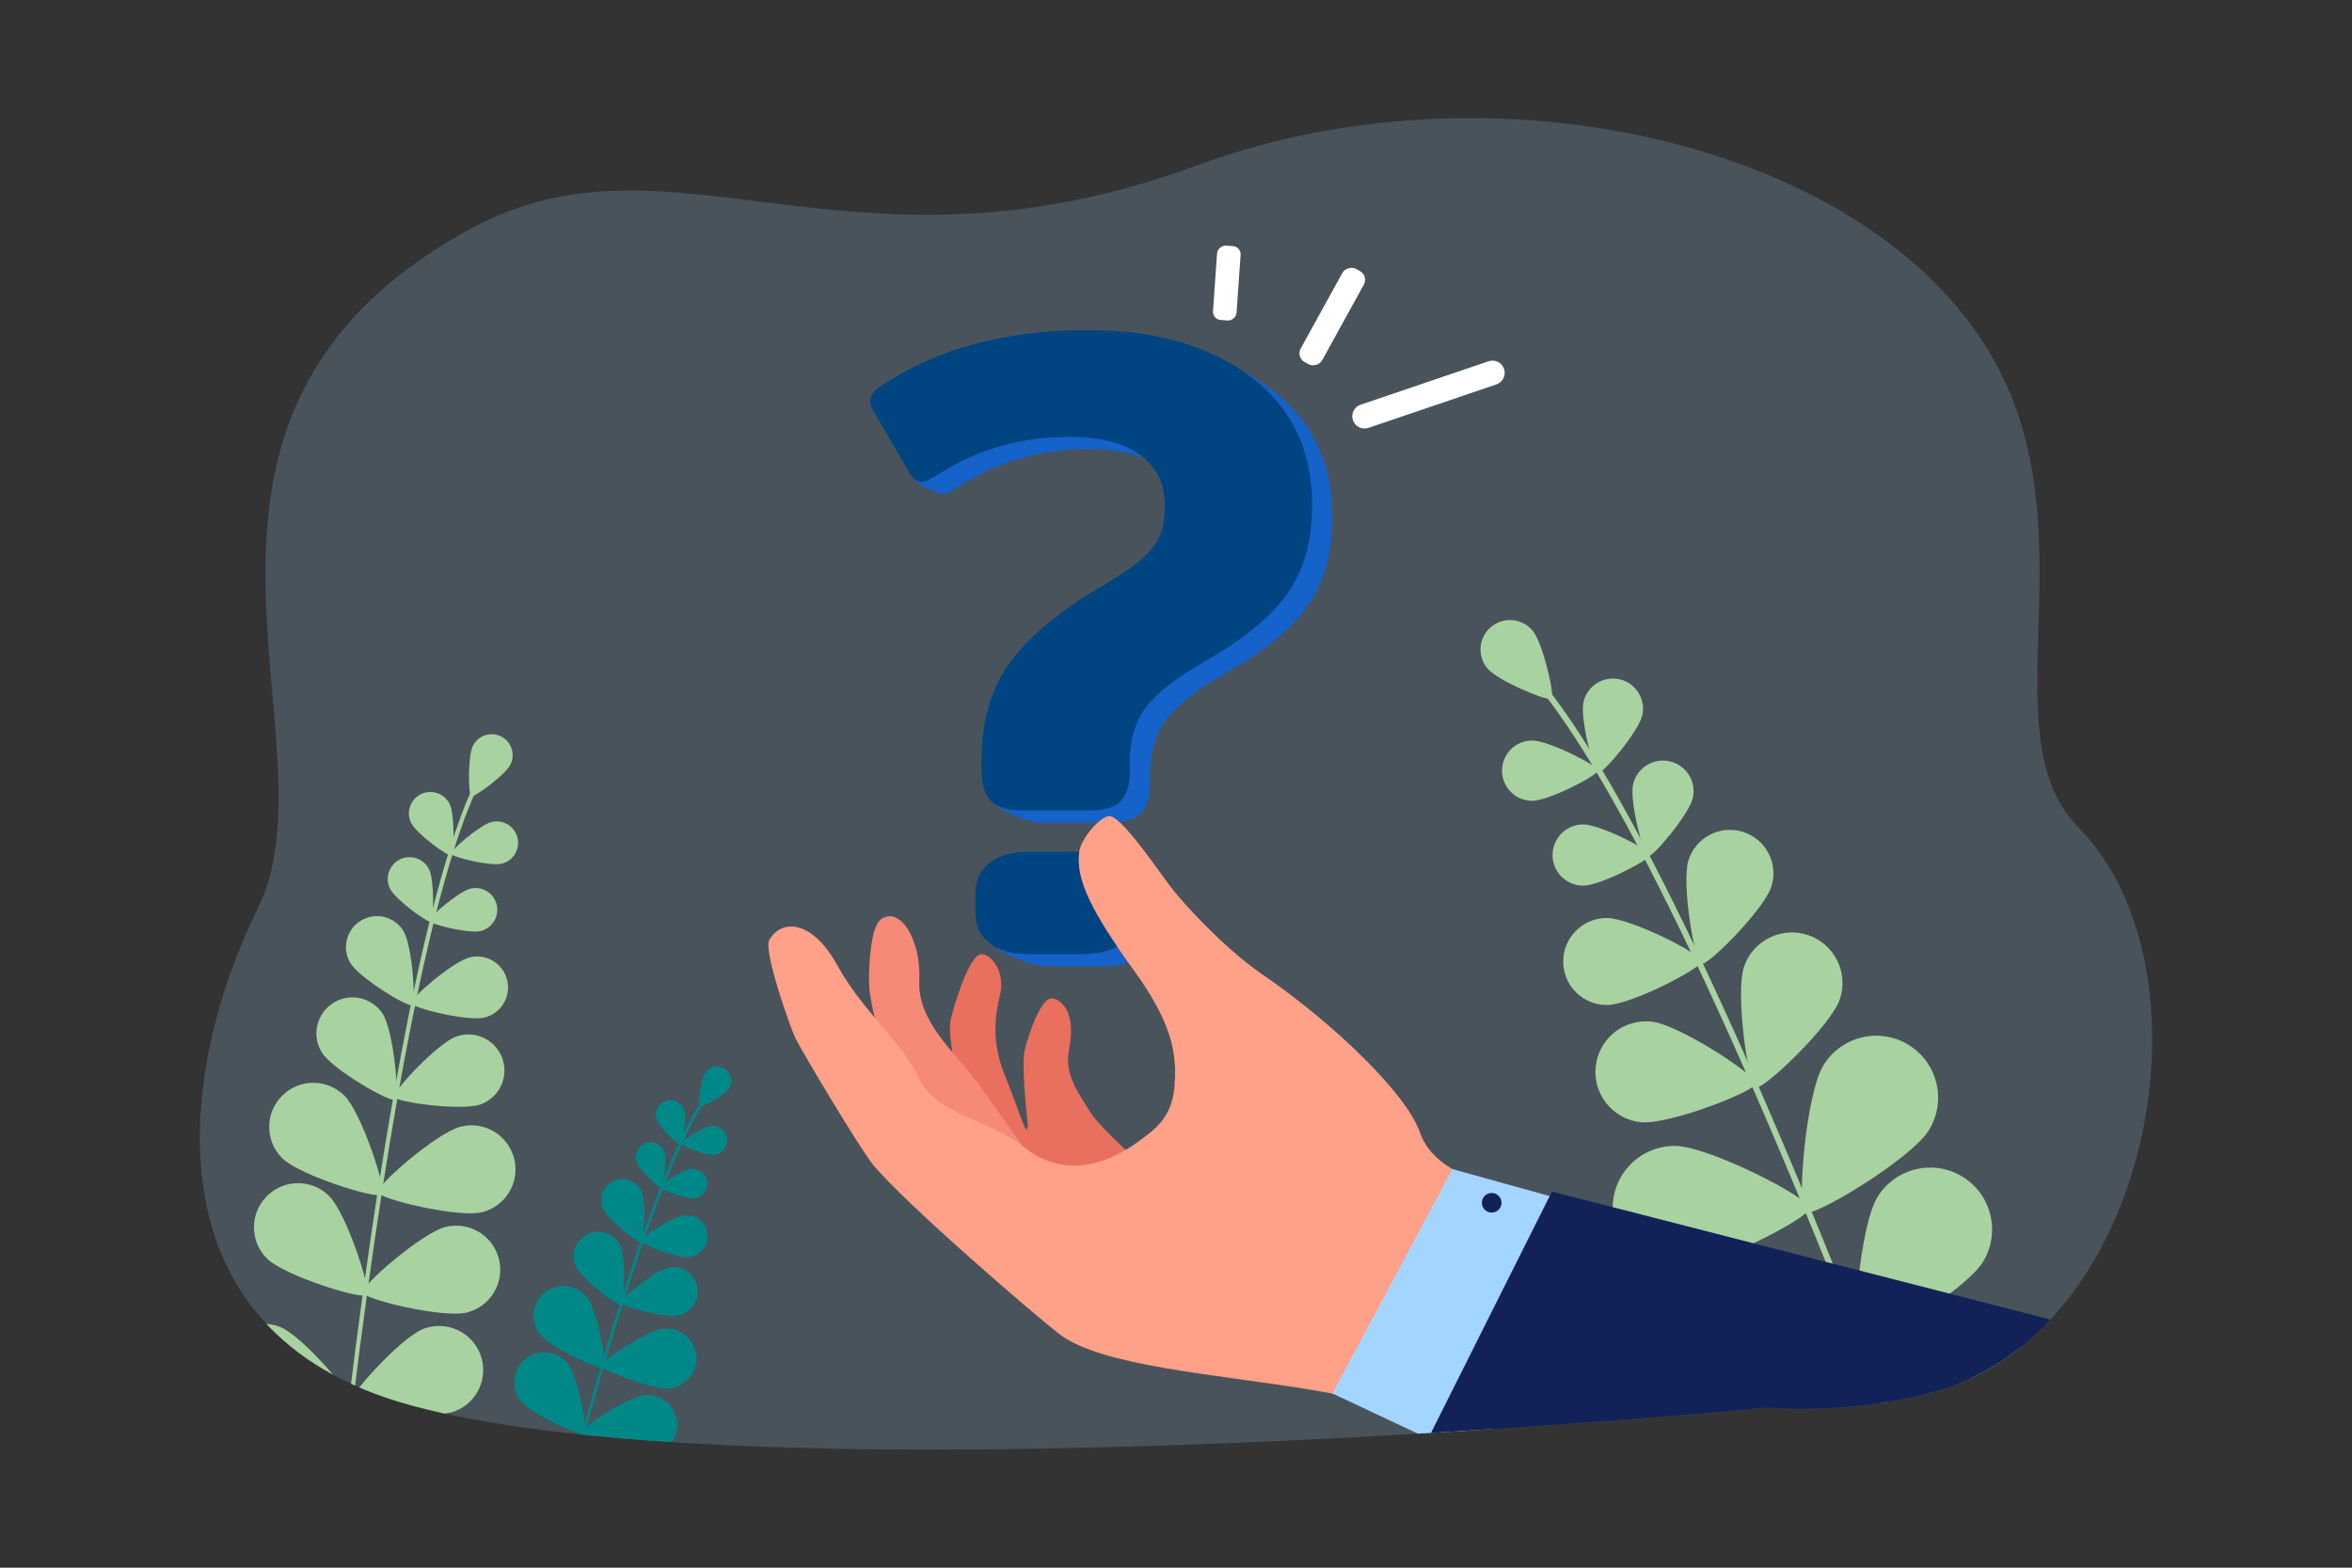
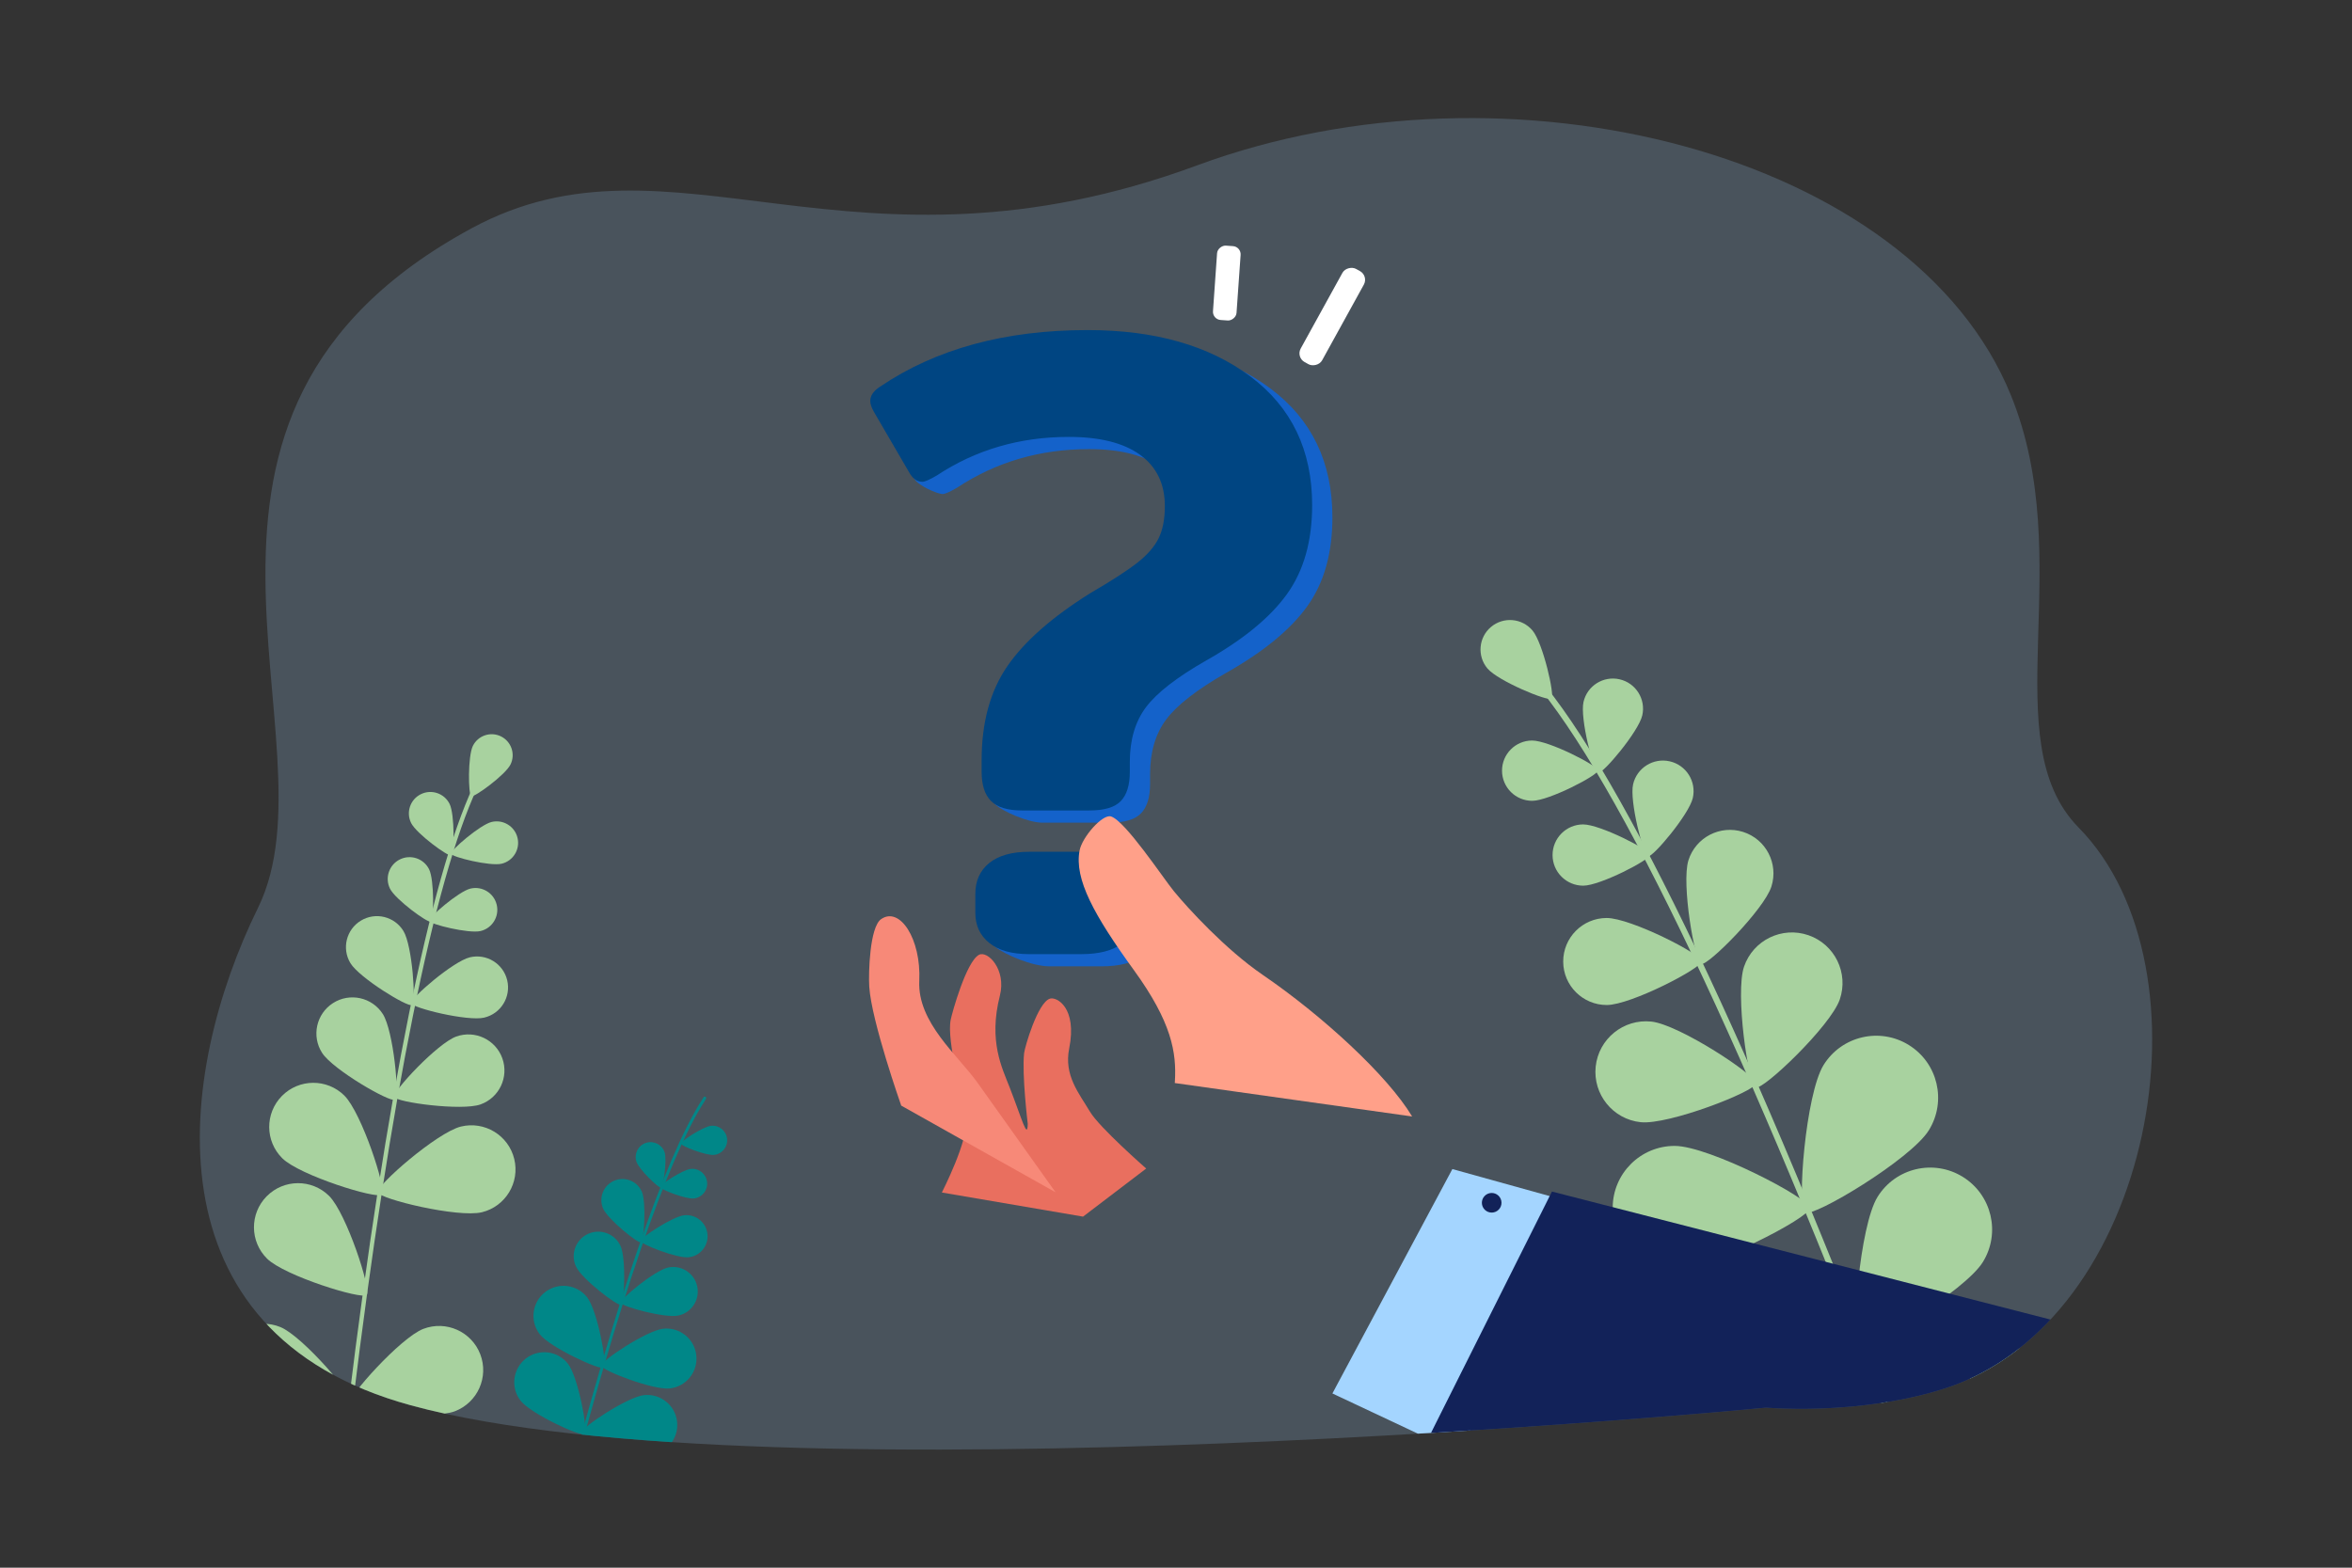
<svg xmlns="http://www.w3.org/2000/svg" id="_Layer_" data-name="&amp;lt;Layer&amp;gt;" viewBox="0 0 3000 2000">
  <rect x="0" y="0" width="3000" height="2000" fill="#333333" stroke="none" />
  <defs>
    <style>
      .cls-1 {
        clip-path: url(#clippath);
      }

      .cls-2 {
        fill: none;
      }

      .cls-2, .cls-3, .cls-4, .cls-5, .cls-6, .cls-7, .cls-8, .cls-9, .cls-10, .cls-11, .cls-12, .cls-13 {
        stroke-width: 0px;
      }

      .cls-3 {
        opacity: .2;
      }

      .cls-3, .cls-7 {
        fill: #a4d5ff;
      }

      .cls-4 {
        fill: #1462ca;
      }

      .cls-5 {
        fill: #122259;
      }

      .cls-6 {
        fill: #a8d29f;
      }

      .cls-8 {
        fill: #ffa089;
      }

      .cls-9 {
        fill: #fff;
      }

      .cls-10 {
        fill: #f78978;
      }

      .cls-11 {
        fill: #e96f5f;
      }

      .cls-12 {
        fill: #004582;
      }

      .cls-13 {
        fill: #008788;
      }
    </style>
    <clipPath id="clippath">
      <path class="cls-2" d="m2479.9,1771.6c-71.39,22.86-158.34,29.06-227.4,24.29,0,0-1269.71,122.31-1728.67-3.09-339.68-92.81-298.67-423.21-194.72-634.69,105.14-213.89-170.85-627.33,272.8-867.08,255.18-137.9,484.05,82.77,925.2-80.13,398.28-147.08,912.03-15.52,1037.67,292.94,86.42,212.2-22.53,440.95,86.42,551.82,176.7,179.82,95.45,630.52-171.29,715.94Z" />
    </clipPath>
  </defs>
  <g class="cls-1">
    <path class="cls-3" d="m2479.9,1771.6c-71.39,22.86-158.34,29.06-227.4,24.29,0,0-1269.71,122.31-1728.67-3.09-339.68-92.81-298.67-423.21-194.72-634.69,105.14-213.89-170.85-627.33,272.8-867.08,255.18-137.9,484.05,82.77,925.2-80.13,398.28-147.08,912.03-15.52,1037.67,292.94,86.42,212.2-22.53,440.95,86.42,551.82,176.7,179.82,95.45,630.52-171.29,715.94Z" />
    <g>
      <g>
        <path class="cls-6" d="m2445.55,1901.78c.25-.04.5-.1.74-.2,1.98-.74,2.98-2.95,2.24-4.93-194.29-516.96-363.8-879.75-477.3-1021.55-2.52-3.15-4.34-5.42-5.05-6.59-1.11-1.8-3.47-2.36-5.27-1.26-1.8,1.11-2.37,3.46-1.26,5.27.97,1.57,2.71,3.75,5.6,7.37,113.01,141.18,282.09,503.23,476.11,1019.45.65,1.73,2.42,2.72,4.18,2.43Z" />
        <path class="cls-6" d="m1897.26,852.83c13.38,15.87,77.13,42.35,81.66,38.53,4.53-3.82-10.81-71.12-24.19-86.99-13.38-15.87-37.09-17.89-52.96-4.51-15.87,13.38-17.89,37.1-4.51,52.96Z" />
        <path class="cls-6" d="m2019.77,895.56c-4.72,20.7,12.89,89.09,18.8,90.44,5.91,1.35,51.45-52.62,56.17-73.33,4.73-20.7-8.23-41.32-28.93-46.04-20.7-4.72-41.32,8.23-46.04,28.93Z" />
        <path class="cls-6" d="m1954.42,1021.65c21.24-.06,83.9-32.62,83.88-38.69-.02-6.06-62.86-38.28-84.1-38.22-21.24.06-38.41,17.32-38.35,38.56.06,21.24,17.32,38.4,38.56,38.35Z" />
        <path class="cls-6" d="m2224.59,1233.06c-11.63,33.7,5.4,151,15.02,154.33,9.62,3.32,95.38-78.51,107.01-112.21,11.63-33.7-6.26-70.44-39.96-82.07-33.69-11.63-70.44,6.26-82.07,39.95Z" />
        <path class="cls-6" d="m2092.72,1431.65c35.45,3.74,145.91-39.26,146.98-49.38,1.07-10.12-97.97-75.25-133.42-78.99-35.45-3.74-67.22,21.96-70.97,57.41-3.74,35.45,21.96,67.22,57.41,70.97Z" />
        <path class="cls-6" d="m2325.96,1358.77c-22.96,37.09-34.23,181.71-23.64,188.27,10.59,6.55,135-68.03,157.96-105.12,22.96-37.09,11.5-85.77-25.59-108.73-37.09-22.96-85.77-11.5-108.73,25.59Z" />
        <path class="cls-6" d="m2135.83,1619.88c43.62.09,172.66-66.16,172.69-78.62.03-12.45-128.73-79.26-172.35-79.35-43.62-.09-79.06,35.19-79.16,78.82-.09,43.62,35.2,79.06,78.82,79.15Z" />
        <path class="cls-6" d="m2394.81,1526.98c-22.96,37.09-34.23,181.71-23.64,188.27,10.59,6.55,135-68.03,157.96-105.12,22.96-37.09,11.5-85.77-25.59-108.73-37.09-22.96-85.77-11.5-108.73,25.59Z" />
        <path class="cls-6" d="m2204.68,1788.09c43.62.09,172.67-66.17,172.69-78.62.03-12.45-128.73-79.26-172.35-79.35-43.62-.09-79.06,35.19-79.15,78.82-.09,43.62,35.19,79.06,78.82,79.15Z" />
        <path class="cls-6" d="m2534.87,1734.73c-35.36,25.55-100.86,154.98-93.57,165.07,7.29,10.09,150.74-11.48,186.1-37.03,35.36-25.55,43.31-74.93,17.76-110.28-25.55-35.36-74.93-43.31-110.28-17.76Z" />
        <path class="cls-6" d="m2266.79,1954.86c43.27,5.55,179.58-44.06,181.17-56.41,1.58-12.35-117.81-94.73-161.08-100.28-43.27-5.55-82.84,25.04-88.39,68.3-5.55,43.27,25.03,82.84,68.3,88.39Z" />
        <path class="cls-6" d="m2083.01,1000.68c-4.8,21.04,13.1,90.52,19.1,91.89,6,1.37,52.28-53.47,57.08-74.51,4.8-21.04-8.36-41.98-29.4-46.78-21.04-4.8-41.98,8.36-46.78,29.4Z" />
        <path class="cls-6" d="m2019.48,1129.91c21.58-.06,85.24-33.15,85.23-39.31-.02-6.16-63.87-38.89-85.44-38.83-21.58.06-39.02,17.6-38.96,39.18.06,21.58,17.6,39.02,39.18,38.96Z" />
        <path class="cls-6" d="m2153.63,1097.5c-9.25,29.23,8,129.69,16.34,132.33,8.34,2.64,80.25-69.61,89.5-98.84,9.25-29.23-6.95-60.42-36.18-69.67-29.22-9.25-60.41,6.95-69.66,36.17Z" />
        <path class="cls-6" d="m2049.55,1282.16c30.65-.09,121.11-47.09,121.08-55.84-.02-8.75-90.74-55.25-121.39-55.17-30.66.09-55.44,25-55.35,55.66.09,30.66,25.01,55.44,55.66,55.35Z" />
      </g>
      <g>
        <path class="cls-13" d="m719.38,1923.34c-.12,0-.24-.02-.37-.06-.99-.26-1.59-1.27-1.33-2.26,67.01-259.44,130.04-443.21,177.46-517.48,1.05-1.65,1.81-2.84,2.1-3.44.44-.93,1.55-1.32,2.47-.88.93.44,1.32,1.55.88,2.48-.38.81-1.11,1.95-2.32,3.84-47.22,73.95-110.08,257.35-177,516.41-.22.87-1.03,1.44-1.89,1.39Z" />
-         <path class="cls-13" d="m929.67,1388.97c-5.64,8.35-35.02,24.42-37.4,22.81-2.38-1.61,1.54-34.87,7.17-43.22,5.63-8.35,16.97-10.55,25.32-4.91,8.35,5.64,10.55,16.97,4.91,25.32Z" />
-         <path class="cls-13" d="m872.78,1415.92c3.35,9.74-1.62,43.65-4.4,44.6-2.78.96-27.54-22.73-30.89-32.47-3.35-9.74,1.83-20.36,11.58-23.71,9.74-3.35,20.36,1.83,23.71,11.58Z" />
        <path class="cls-13" d="m910.82,1473.37c-10.25,1.07-42.16-11.4-42.47-14.33-.31-2.93,28.35-21.71,38.59-22.78,10.25-1.07,19.42,6.37,20.49,16.62,1.07,10.25-6.37,19.42-16.62,20.49Z" />
        <path class="cls-13" d="m791.41,1589.32c7.35,15.66,5.2,73.13.73,75.23-4.47,2.1-50.07-32.95-57.42-48.6-7.35-15.66-.62-34.31,15.03-41.66,15.65-7.35,34.31-.62,41.66,15.03Z" />
        <path class="cls-13" d="m865.29,1678.31c-16.91,3.64-72.42-11.4-73.46-16.23-1.04-4.83,43.38-41.37,60.28-45,16.91-3.64,33.57,7.12,37.2,24.03,3.64,16.91-7.12,33.56-24.03,37.2Z" />
        <path class="cls-13" d="m749.01,1655.2c12.99,16.71,25.9,85.89,21.14,89.6-4.77,3.71-68.64-25.84-81.64-42.55-12.99-16.71-9.98-40.78,6.73-53.78,16.71-12.99,40.78-9.98,53.78,6.73Z" />
        <path class="cls-13" d="m854.22,1771.34c-21.04,2.3-86.72-23-87.37-29-.66-6,58.01-44.89,79.05-47.19,21.04-2.3,39.96,12.89,42.26,33.93,2.3,21.04-12.89,39.96-33.93,42.26Z" />
        <path class="cls-13" d="m724.49,1739.91c12.99,16.71,25.9,85.89,21.14,89.6-4.77,3.71-68.65-25.84-81.64-42.55-12.99-16.71-9.98-40.78,6.73-53.78,16.71-12.99,40.78-9.98,53.78,6.72Z" />
        <path class="cls-13" d="m829.7,1856.05c-21.04,2.3-86.72-23-87.37-29-.66-6,58.01-44.89,79.05-47.19,21.04-2.3,39.96,12.89,42.26,33.93,2.3,21.04-12.89,39.96-33.93,42.26Z" />
        <path class="cls-13" d="m667.65,1847.37c18.38,10.5,56.67,69.55,53.67,74.8-3,5.25-73.31,2.25-91.69-8.25-18.38-10.5-24.76-33.91-14.27-52.29,10.5-18.38,33.91-24.77,52.29-14.27Z" />
        <path class="cls-13" d="m808.36,1939.71c-20.59,4.91-88.91-11.97-90.31-17.85-1.4-5.88,51.94-51.79,72.53-56.7,20.59-4.91,41.26,7.8,46.17,28.38,4.91,20.59-7.79,41.26-28.38,46.17Z" />
        <path class="cls-13" d="m847.7,1469.9c3.4,9.9-1.64,44.35-4.47,45.32-2.83.97-27.98-23.09-31.38-32.99-3.4-9.9,1.86-20.68,11.76-24.09,9.9-3.4,20.68,1.86,24.09,11.76Z" />
        <path class="cls-13" d="m885.03,1528.96c-10.41,1.09-42.84-11.59-43.15-14.56-.31-2.97,28.8-22.06,39.21-23.15,10.41-1.09,19.73,6.47,20.82,16.89,1.09,10.41-6.47,19.73-16.89,20.82Z" />
        <path class="cls-13" d="m818.64,1520.25c5.97,13.62,2.84,62.98-1.04,64.69-3.89,1.7-42.31-29.44-48.28-43.06-5.97-13.62.23-29.51,13.85-35.48,13.62-5.97,29.5.23,35.48,13.85Z" />
        <path class="cls-13" d="m878.39,1603.96c-14.79,1.54-60.86-16.46-61.3-20.68-.44-4.22,40.92-31.35,55.71-32.89,14.79-1.54,28.04,9.2,29.58,23.99,1.54,14.79-9.2,28.04-23.99,29.58Z" />
      </g>
      <g>
        <path class="cls-6" d="m447.49,1793.68c-.18.01-.36.01-.55-.01-1.49-.18-2.56-1.54-2.37-3.04,47.77-390.53,104.26-670.16,159.05-787.38,1.22-2.6,2.1-4.48,2.39-5.41.47-1.44,2.01-2.22,3.43-1.76,1.43.46,2.22,2,1.76,3.43-.4,1.25-1.25,3.05-2.64,6.04-54.55,116.71-110.87,395.75-158.58,785.73-.16,1.31-1.22,2.29-2.49,2.39Z" />
        <path class="cls-6" d="m651.1,975.43c-6.6,13.23-46.29,42.27-50.07,40.38-3.78-1.88-4.45-51.06,2.15-64.29,6.6-13.23,22.68-18.61,35.91-12.01,13.23,6.6,18.61,22.68,12.01,35.92Z" />
        <path class="cls-6" d="m573.44,1025.56c6.75,13.54,6.02,63.85,2.16,65.77-3.86,1.93-44.45-27.8-51.2-41.35-6.75-13.54-1.24-29.99,12.31-36.73,13.54-6.74,29.99-1.24,36.73,12.31Z" />
        <path class="cls-6" d="m639.85,1101.9c-14.71,3.52-63.56-8.51-64.57-12.71-1.01-4.2,37.1-37.05,51.81-40.57,14.71-3.52,29.5,5.55,33.02,20.26,3.52,14.71-5.55,29.5-20.26,33.02Z" />
        <path class="cls-6" d="m488.27,1293.61c13.71,21.38,21.6,105.46,15.5,109.37-6.1,3.91-79.21-38.35-92.92-59.73-13.71-21.38-7.49-49.82,13.89-63.53,21.38-13.71,49.82-7.49,63.53,13.89Z" />
        <path class="cls-6" d="m612.9,1408.98c-23.92,8.54-107.61-2.7-110.05-9.53-2.44-6.83,55.21-68.54,79.12-77.08,23.92-8.54,50.23,3.92,58.77,27.84,8.54,23.92-3.92,50.23-27.84,58.77Z" />
        <path class="cls-6" d="m439.18,1397.65c22.12,21.83,54.19,120.07,47.96,126.38-6.23,6.31-104.89-24.45-127.01-46.28-22.12-21.83-22.36-57.46-.53-79.58,21.83-22.12,57.46-22.36,79.58-.53Z" />
        <path class="cls-6" d="m614.63,1546.54c-30.19,7.38-130.65-16.84-132.76-25.45-2.11-8.62,75.83-76.48,106.02-83.86,30.19-7.38,60.65,11.1,68.03,41.29,7.38,30.19-11.1,60.64-41.29,68.03Z" />
        <path class="cls-6" d="m419.73,1525.67c22.12,21.83,54.19,120.07,47.96,126.38-6.23,6.31-104.89-24.45-127.01-46.28-22.12-21.83-22.36-57.45-.53-79.58,21.83-22.12,57.46-22.36,79.57-.53Z" />
-         <path class="cls-6" d="m595.18,1674.55c-30.19,7.38-130.65-16.84-132.76-25.45-2.11-8.62,75.83-76.48,106.02-83.86,30.19-7.38,60.64,11.1,68.03,41.29,7.38,30.19-11.1,60.64-41.29,68.03Z" />
        <path class="cls-6" d="m357.62,1693.01c28.77,11.76,95.84,90.38,92.48,98.59-3.35,8.21-106.29,17.35-135.06,5.59-28.77-11.76-42.56-44.61-30.8-73.38,11.76-28.77,44.61-42.56,73.38-30.8Z" />
        <path class="cls-6" d="m580.16,1800.44c-29.03,11.1-131.73-.37-134.9-8.66-3.17-8.29,65.67-85.36,94.7-96.46,29.03-11.1,61.56,3.43,72.66,32.46,11.1,29.03-3.43,61.56-32.46,72.66Z" />
        <path class="cls-6" d="m547.3,1108.96c6.85,13.76,6.12,64.87,2.19,66.83-3.93,1.96-45.17-28.25-52.02-42.01-6.85-13.76-1.26-30.47,12.5-37.32,13.76-6.85,30.47-1.26,37.32,12.5Z" />
        <path class="cls-6" d="m612.97,1187.78c-14.95,3.58-64.58-8.65-65.6-12.91-1.02-4.27,37.69-37.65,52.64-41.22,14.95-3.58,29.97,5.64,33.55,20.59,3.58,14.95-5.64,29.97-20.59,33.55Z" />
        <path class="cls-6" d="m514.65,1187.84c11.31,18.68,16.22,91.14,10.89,94.37-5.33,3.23-67.24-34.73-78.55-53.42-11.31-18.68-5.33-43,13.36-54.3,18.68-11.31,42.99-5.33,54.3,13.36Z" />
        <path class="cls-6" d="m617.7,1298.23c-21.24,5.08-91.75-12.29-93.2-18.35-1.45-6.06,53.55-53.48,74.79-58.57,21.24-5.08,42.58,8.01,47.66,29.25,5.08,21.24-8.01,42.58-29.25,47.66Z" />
      </g>
      <g>
        <path class="cls-11" d="m1201.35,1521.34s34.78-67.91,30.85-93.75c-3.93-25.84-25.09-99.3-19.56-126.69,1.72-8.53,19.7-73.83,35.97-82.74,11.01-6.02,35.27,18.69,26.75,52.08-14.8,58.03,2.84,92.22,12.41,116.87,16.33,42.05,22.62,67.1,23.14,46.69,0,0-7.63-62.89-4.64-90.3.81-7.4,17.16-64.23,32.85-69.45,8.49-2.83,35.13,11.32,24.64,63.55-6.89,34.32,12.34,56.84,26.46,80.57,12.21,20.53,71.78,72.6,71.78,72.6l-80.58,61.36-180.09-30.78Z" />
        <path class="cls-10" d="m1149.52,1410.49s-37.91-107.46-40.77-151.6c-1.14-17.7.58-76.09,15.05-86.23,23.89-16.73,51.29,25.19,48.75,78.76-2.52,53.16,49.34,94.84,74.32,129.93,62.09,87.23,99.51,139.74,99.51,139.74l-196.87-110.6Z" />
        <path class="cls-4" d="m1269.9,1026.55c-8.03-8.01,8.03-9.45,8.03-26.27v-14.9c0-48.1,10.88-88,32.64-119.69,21.76-31.69,57.08-62.82,105.96-93.37,27.49-16.02,47.54-29.02,60.15-38.95,12.61-9.93,21.57-20.23,26.92-30.94,5.34-10.69,8.01-24.44,8.01-41.24,0-28.26-10.51-50.02-31.5-65.3-21-15.27-51.36-22.91-91.06-22.91-62.63,0-118.76,16.43-168.39,49.26-9.17,5.35-15.28,8.01-18.33,8.01-6.88,0-31.47-10.92-36.05-19.33l-25.82-70.02c-3.06-5.34-4.58-9.91-4.58-13.75,0-6.87,4.19-12.98,12.61-18.33,71.01-48.1,159.22-72.16,264.62-72.16,85.54,0,154.64,19.67,207.34,59,52.7,39.33,79.05,94.13,79.05,164.38,0,45.81-10.7,83.62-32.08,113.41-21.39,29.79-55.76,58.05-103.11,84.78-37.43,21.38-63.01,41.24-76.75,59.56-13.75,18.33-20.62,41.62-20.62,69.88v12.59c0,16.81-3.82,29.23-11.46,37.24-7.64,8.03-21.01,12.03-40.09,12.03h-85.92c-18.33,0-51.55-14.97-59.56-23Zm0,181.73c-11.83-9.54,0-12.11,0-28.15v-24.05c0-16.8,5.92-29.98,17.75-39.53,11.83-9.54,28.84-14.31,50.99-14.31h66.45c22.89,0,40.27,4.77,52.1,14.31,11.83,9.54,17.76,22.73,17.76,39.53v24.05c0,16.8-5.93,29.79-17.76,38.95-11.83,9.17-29.21,13.75-52.1,13.75h-66.45c-22.15,0-56.91-15.01-68.74-24.55Z" />
        <g>
-           <path class="cls-8" d="m2079.75,1567.75c-27.14-7.48-52.57-14.63-74.73-21.07-12.35-3.62-23.7-7.01-33.73-10.1-16.2-5.02-29.01-9.28-37.25-12.52-21.07-8.3-54.22-16.42-81.36-32.52l-.02-.02c-18.38-10.88-33.98-25.43-41.23-46.17-17.98-51.38-114.08-142.36-200.97-201.75-47.38-32.41-95.79-85.41-113.31-106.83-13.78-16.86-61.72-89.35-80.05-95.16-10.79-3.4-36.83,26.37-40.07,43.41-6.96,36.5,18.45,82.6,69.28,152.66,48.43,66.75,54.38,105.39,52.29,141.55-1.38,23.49-6.21,47.03-34.73,68.13-3.37,2.47-13.43,11.1-28.01,19.67-30.48,17.97-80.67,35.74-129.8-3.63-.58-.47-1.16-.91-1.75-1.37v-.02s-.01,0-.03-.02c-21.27-16.41-48.28-26.68-72.7-37.98-25.56-11.83-48.3-24.8-58.57-47.14-12.5-27.17-34.58-51.4-57.41-78.73l-.02-.02c-16.54-19.75-33.48-41.13-47.45-66.43-34.1-61.66-73.45-57.76-87.06-32.03-7.37,13.97,26.93,111.49,33.68,125.21,8.99,18.33,82.34,140.58,98.13,160.13,38.84,48.15,206.12,192.12,237.99,216.75,53.98,41.74,202.19,51.36,324.8,71.86,8.21,1.37,16.39,2.86,24.55,4.45h.03c44.82,8.77,88.93,20.82,131.93,36.1,13.63,4.81,27.13,9.96,40.52,15.44,6.03,2.47,12.06,5,18.04,7.61,86.05-94.14,146.37-183.95,188.99-269.47Z" />
          <polygon class="cls-7" points="1861.39 1853.86 1699.49 1777.72 1852.51 1491.46 2010.35 1535.3 1861.39 1853.86" />
          <path class="cls-5" d="m2619.33,1684.45l-639.81-164.3-2.91,5.78-5.32,10.65-139.08,277.59-10.53,21.02-9.6,19.13,476.96,269.26c108.61-100.67,210.98-328.71,330.3-439.13Z" />
          <path class="cls-5" d="m1894.08,1543.57c5.03,4.74,12.95,4.51,17.7-.52,4.74-5.03,4.51-12.95-.52-17.7-5.03-4.74-12.95-4.51-17.7.52-4.74,5.03-4.51,12.95.52,17.7Z" />
        </g>
        <path class="cls-12" d="m1264.11,1021.94c-8.03-8.01-12.03-20.42-12.03-37.24v-14.9c0-48.1,10.88-88,32.64-119.69,21.76-31.69,57.08-62.82,105.96-93.37,27.49-16.02,47.54-29.02,60.15-38.95s21.57-20.23,26.92-30.94c5.34-10.69,8.01-24.44,8.01-41.24,0-28.26-10.51-50.02-31.5-65.3-21.01-15.27-51.36-22.91-91.06-22.91-62.63,0-118.76,16.43-168.39,49.26-9.17,5.35-15.28,8.01-18.33,8.01-6.88,0-12.61-4.19-17.18-12.61l-44.69-76.75c-3.06-5.34-4.58-9.91-4.58-13.75,0-6.87,4.19-12.98,12.61-18.33,71.01-48.1,159.22-72.15,264.62-72.15,85.54,0,154.64,19.67,207.34,59,52.7,39.33,79.05,94.13,79.05,164.38,0,45.81-10.7,83.62-32.08,113.41-21.39,29.79-55.76,58.05-103.11,84.78-37.43,21.38-63.01,41.24-76.75,59.57-13.75,18.33-20.62,41.62-20.62,69.88v12.59c0,16.81-3.82,29.23-11.46,37.24-7.64,8.03-21,12.03-40.09,12.03h-85.92c-18.33,0-31.5-4-39.51-12.03Zm-2.31,181c-11.83-9.54-17.75-22.34-17.75-38.38v-24.05c0-16.8,5.92-29.98,17.75-39.53,11.83-9.54,28.84-14.31,50.99-14.31h66.45c22.89,0,40.27,4.77,52.1,14.31,11.83,9.54,17.76,22.73,17.76,39.53v24.05c0,16.8-5.93,29.79-17.76,38.95-11.83,9.17-29.21,13.75-52.1,13.75h-66.45c-22.15,0-39.16-4.77-50.99-14.31Z" />
        <path class="cls-8" d="m1801.18,1424.35c-31.63-52.65-114.71-128.79-190.72-180.77-47.38-32.39-95.8-85.38-113.32-106.82-13.75-16.86-61.7-89.36-80.04-95.17-10.8-3.39-36.84,26.39-40.07,43.42-6.96,36.5,18.44,82.61,69.27,152.66,48.44,66.75,54.4,105.39,52.3,141.55-.05.83-.11,1.64-.16,2.48l302.74,42.66Z" />
      </g>
    </g>
-     <path class="cls-9" d="m1908.68,490.42l-163.27,55.45c-8.15,2.77-17.01-1.6-19.78-9.75h0c-2.77-8.15,1.6-17.01,9.75-19.78l163.27-55.45c8.15-2.77,17.01,1.6,19.78,9.75h0c2.77,8.15-1.6,17.01-9.75,19.78Z" />
    <rect class="cls-9" x="1631.41" y="388.24" width="135.75" height="31.18" rx="12.73" ry="12.73" transform="translate(525.46 1697.19) rotate(-61.14)" />
    <rect class="cls-9" x="1517.18" y="346.05" width="95.09" height="30.11" rx="10.47" ry="10.47" transform="translate(1094.62 1896.6) rotate(-85.97)" />
  </g>
</svg>